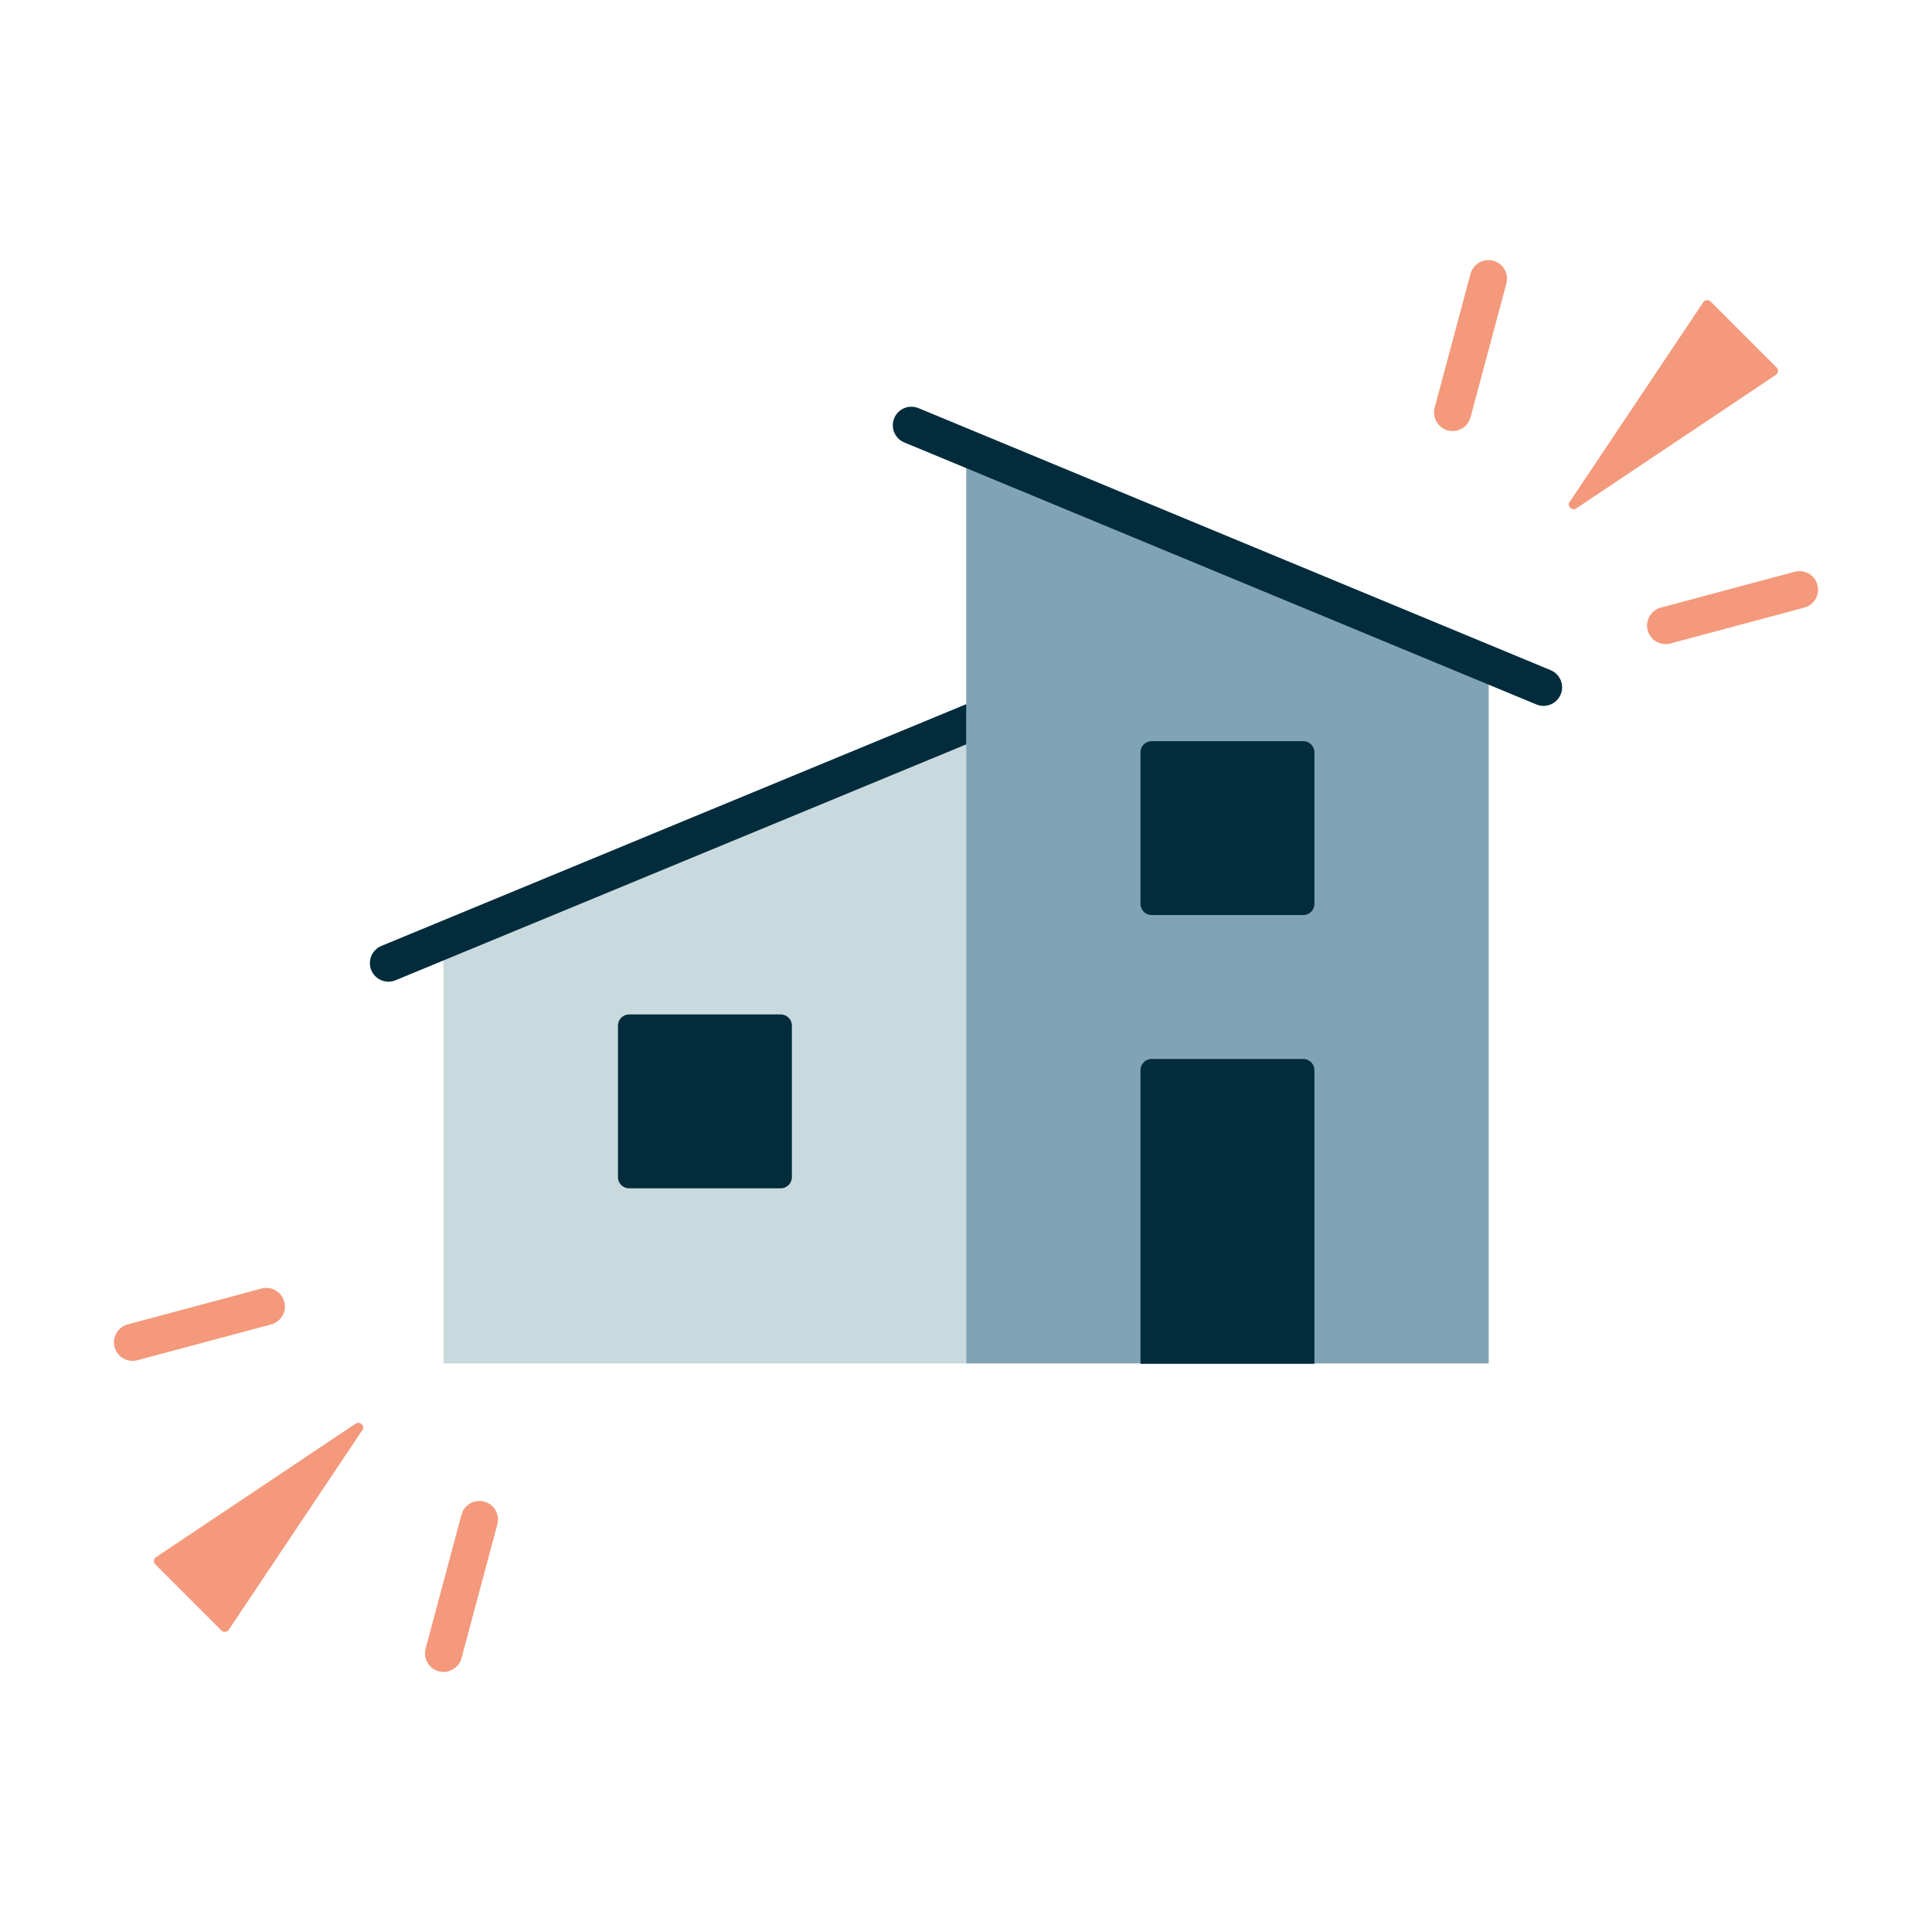
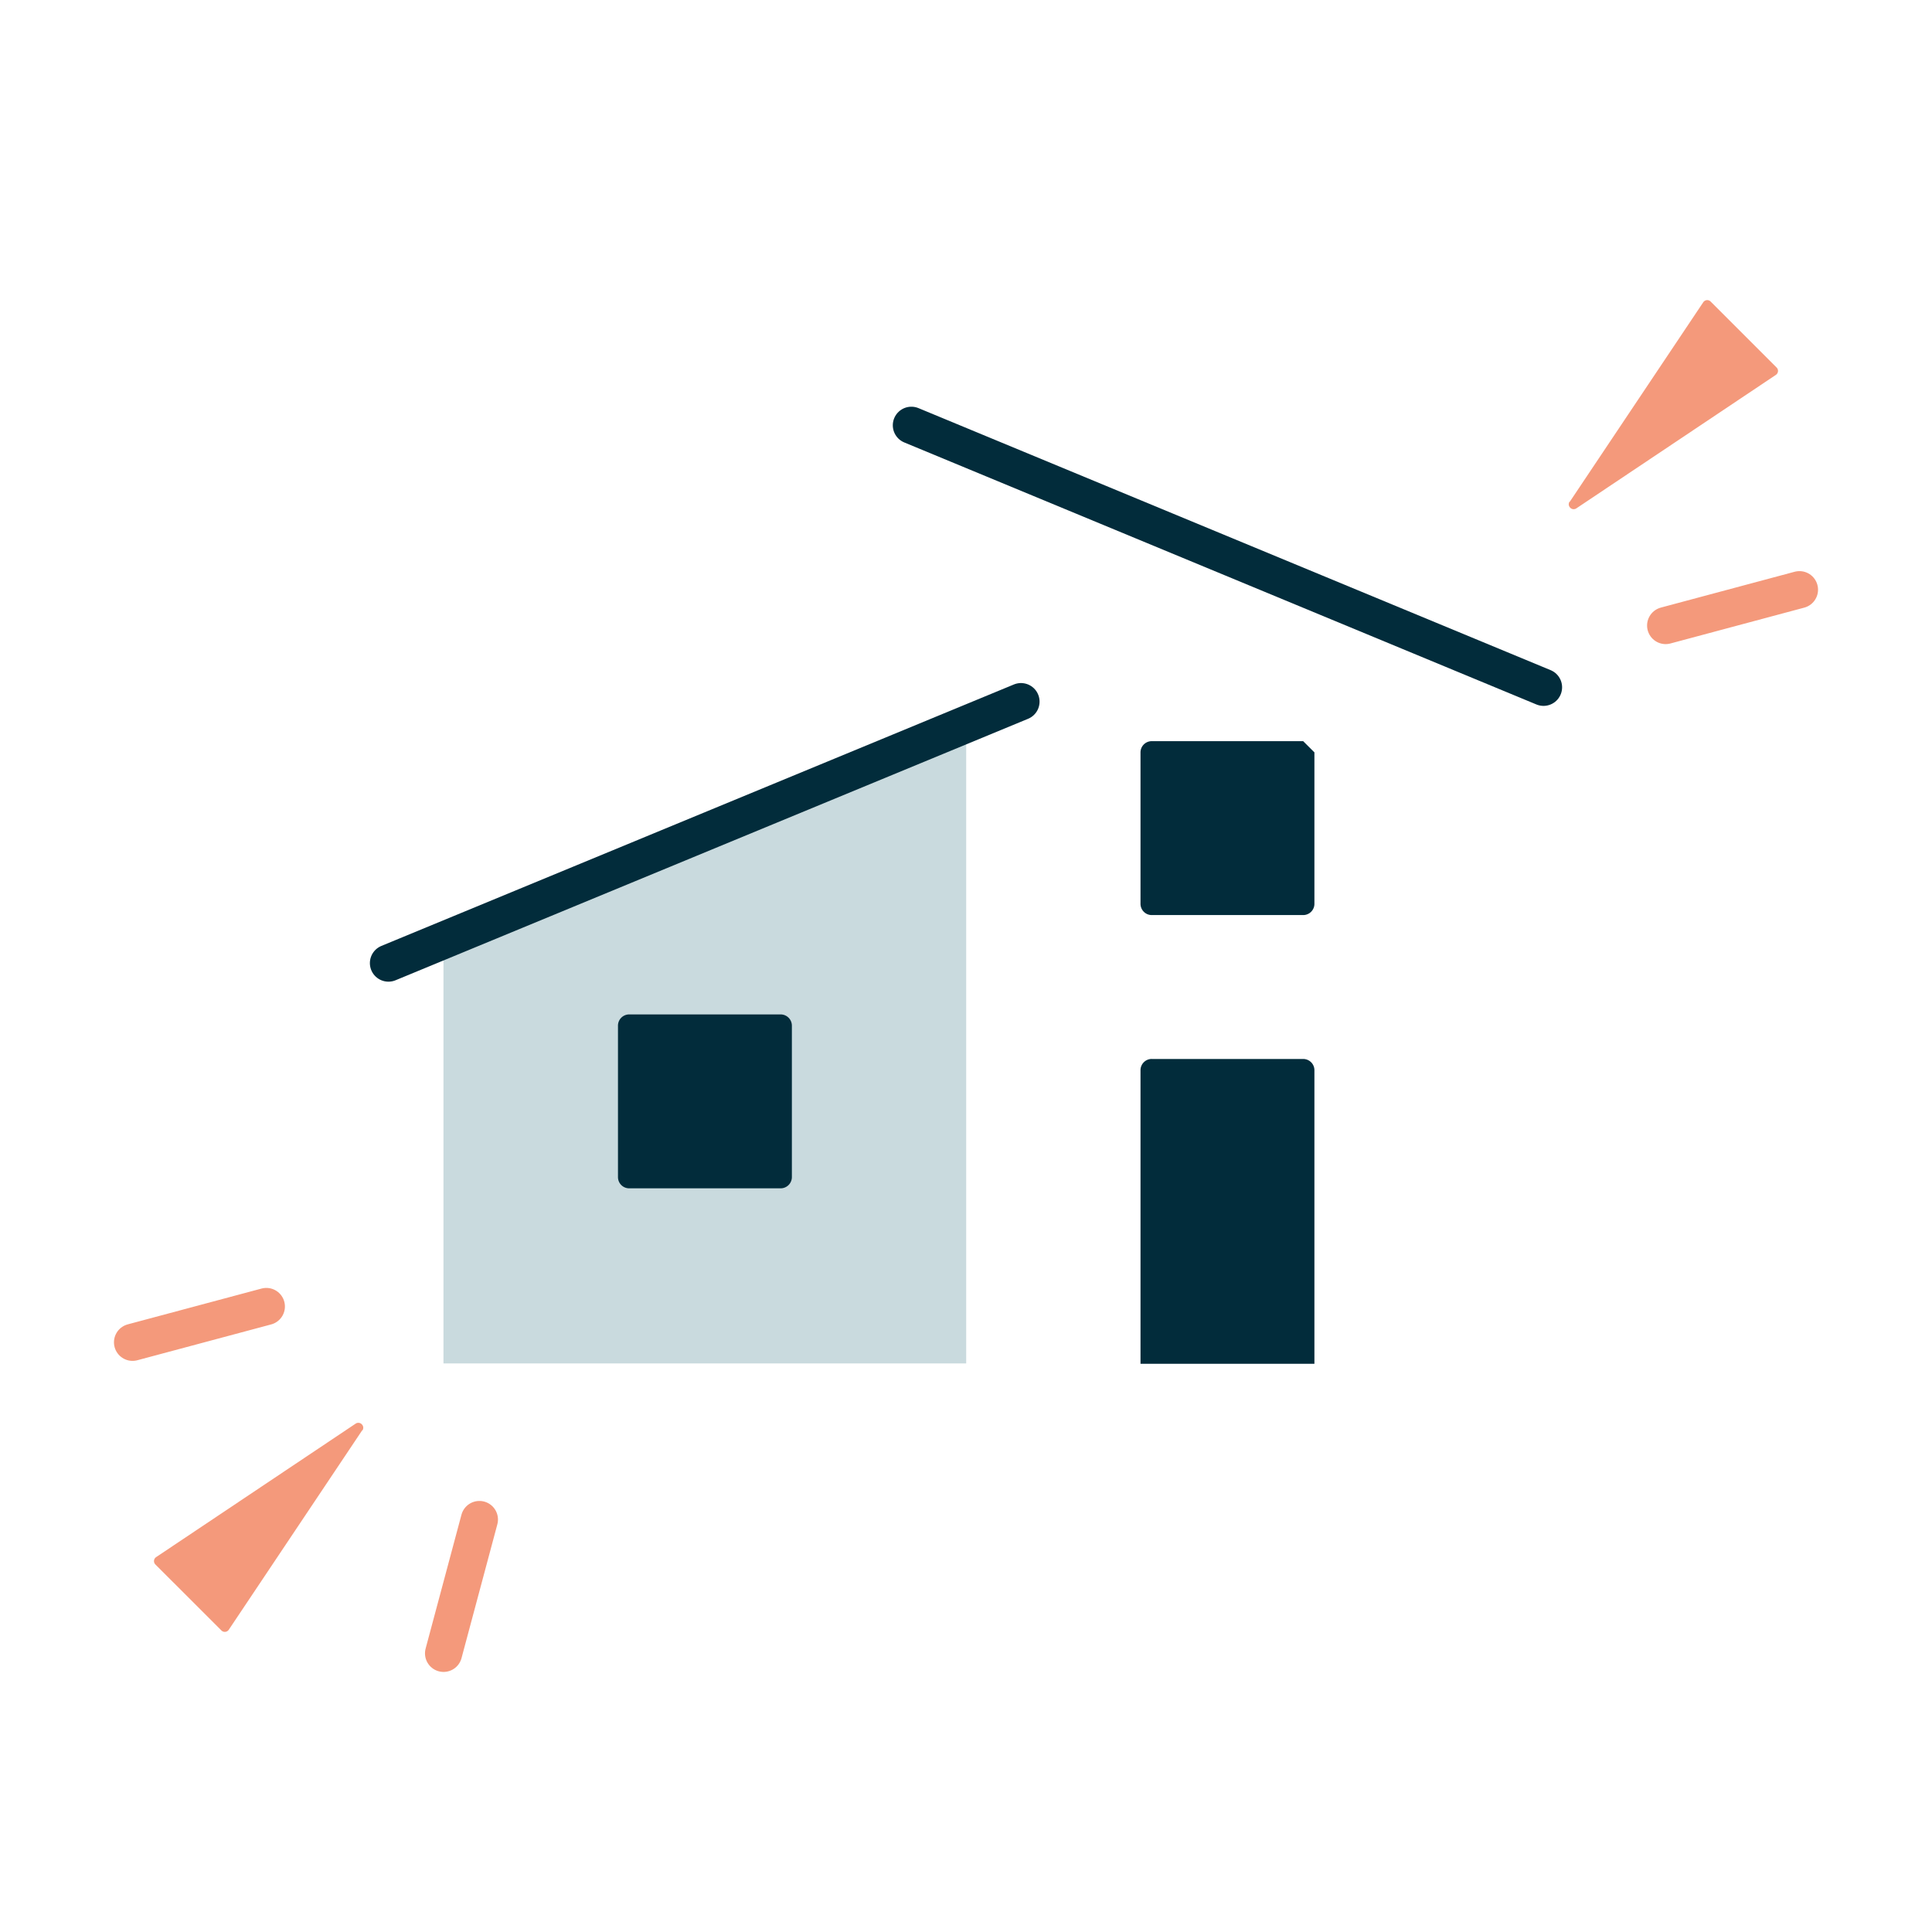
<svg xmlns="http://www.w3.org/2000/svg" width="80" height="80" fill="none">
  <path d="M40.008 56.456V29.992l-21.645 8.957v17.507h21.645z" fill="#C9DADE" />
  <path d="M32.325 42.005h-6.271a.465.465 0 00-.465.465v6.271c0 .257.208.465.465.465h6.271a.466.466 0 00.465-.465V42.47a.466.466 0 00-.465-.465z" fill="#022C3B" />
  <path d="M42.277 29.053L16.085 39.88" stroke="#022C3B" stroke-width="1.538" stroke-linecap="round" stroke-linejoin="round" />
-   <path d="M40.008 56.456h21.637V27.513l-21.637-8.965v37.908z" fill="#80A4B5" />
-   <path d="M53.962 30.69h-6.271a.465.465 0 00-.465.464v6.271c0 .257.208.466.465.466h6.271a.465.465 0 00.465-.465v-6.272a.465.465 0 00-.465-.465zM47.69 43.85h6.272c.257 0 .465.208.465.465v12.157h-7.201V44.315c0-.257.208-.466.465-.466z" fill="#022C3B" />
+   <path d="M53.962 30.69h-6.271a.465.465 0 00-.465.464v6.271c0 .257.208.466.465.466h6.271a.465.465 0 00.465-.465v-6.272zM47.69 43.85h6.272c.257 0 .465.208.465.465v12.157h-7.201V44.315c0-.257.208-.466.465-.466z" fill="#022C3B" />
  <path d="M37.738 17.61l26.176 10.85" stroke="#022C3B" stroke-width="1.538" stroke-linecap="round" stroke-linejoin="round" />
-   <path d="M61.633 11.539l-1.484 5.541" stroke="#F4997B" stroke-width="1.538" stroke-linecap="round" stroke-linejoin="round" />
  <path d="M65.001 20.777l5.526-8.26a.198.198 0 01.305-.032l2.734 2.734a.198.198 0 01-.032.305l-8.26 5.526c-.185.12-.401-.097-.28-.281l.007.008z" fill="#F4997B" />
  <path d="M74.512 24.418l-5.541 1.484M18.367 68.462l1.484-5.542" stroke="#F4997B" stroke-width="1.538" stroke-linecap="round" stroke-linejoin="round" />
  <path d="M15 59.223l-5.526 8.26a.198.198 0 01-.305.032l-2.735-2.734a.198.198 0 01.032-.305l8.26-5.526c.185-.12.401.097.281.281L15 59.223z" fill="#F4997B" />
  <path d="M5.488 55.582l5.541-1.483" stroke="#F4997B" stroke-width="1.538" stroke-linecap="round" stroke-linejoin="round" />
</svg>